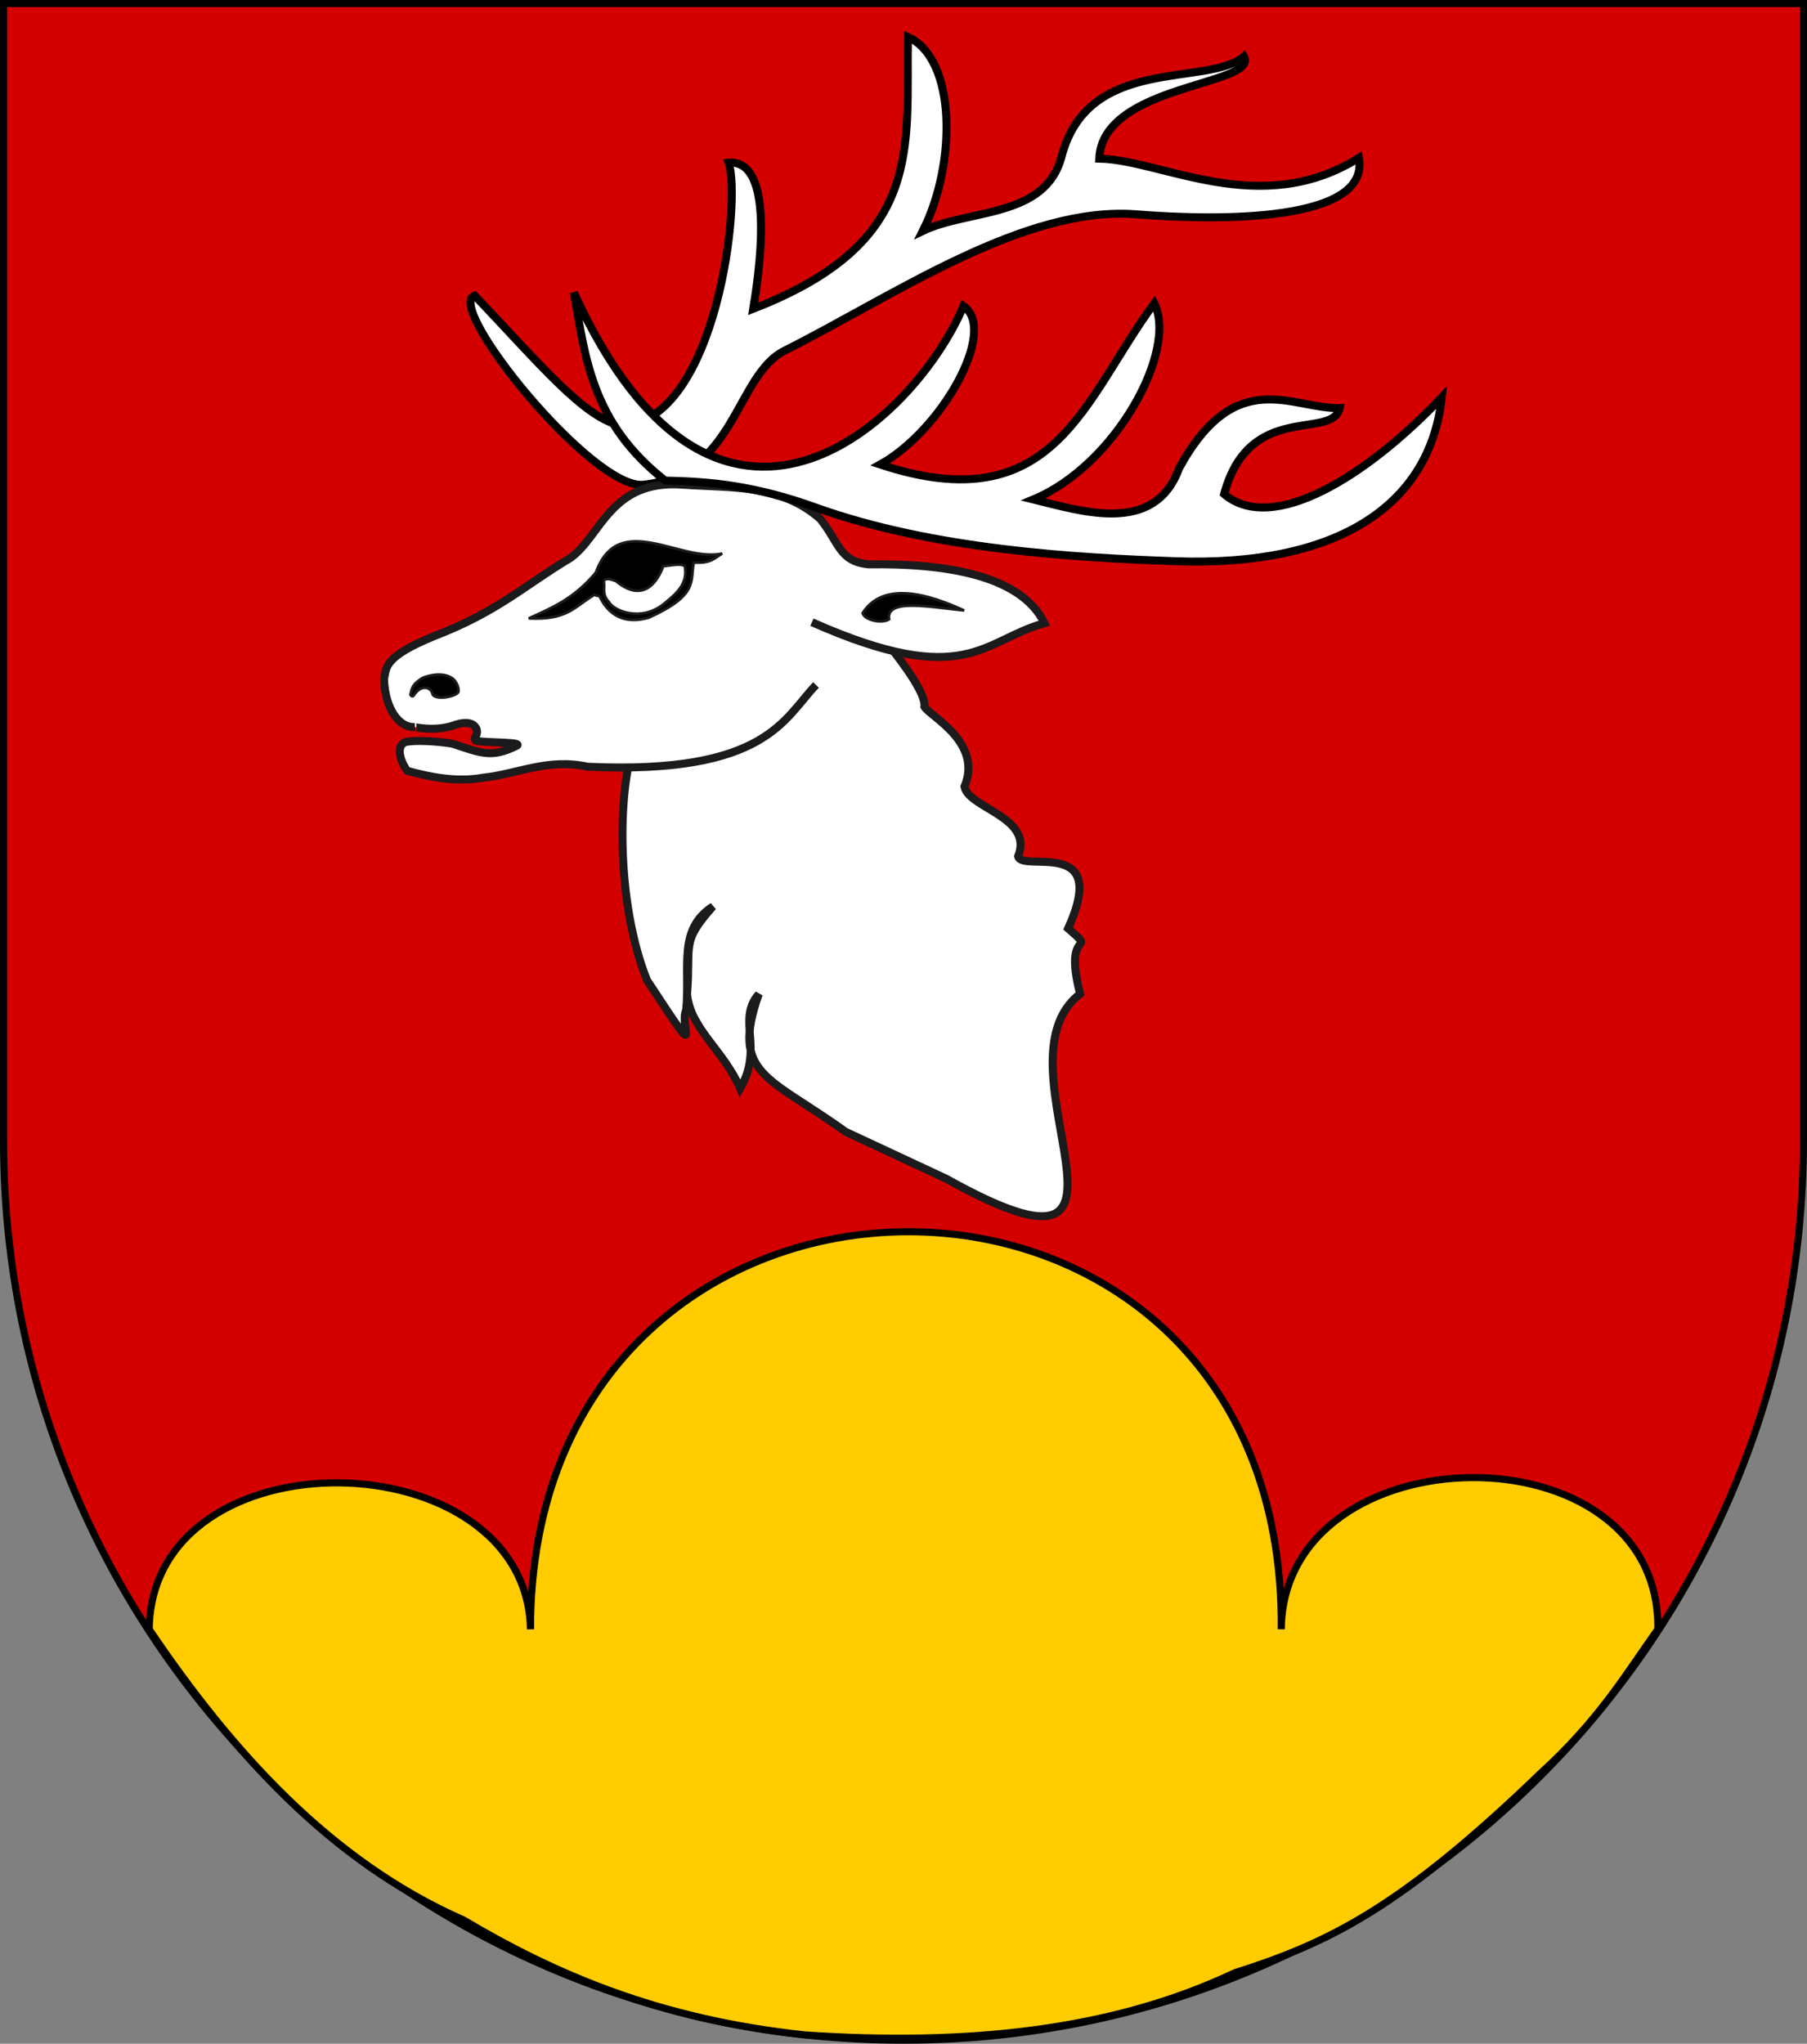
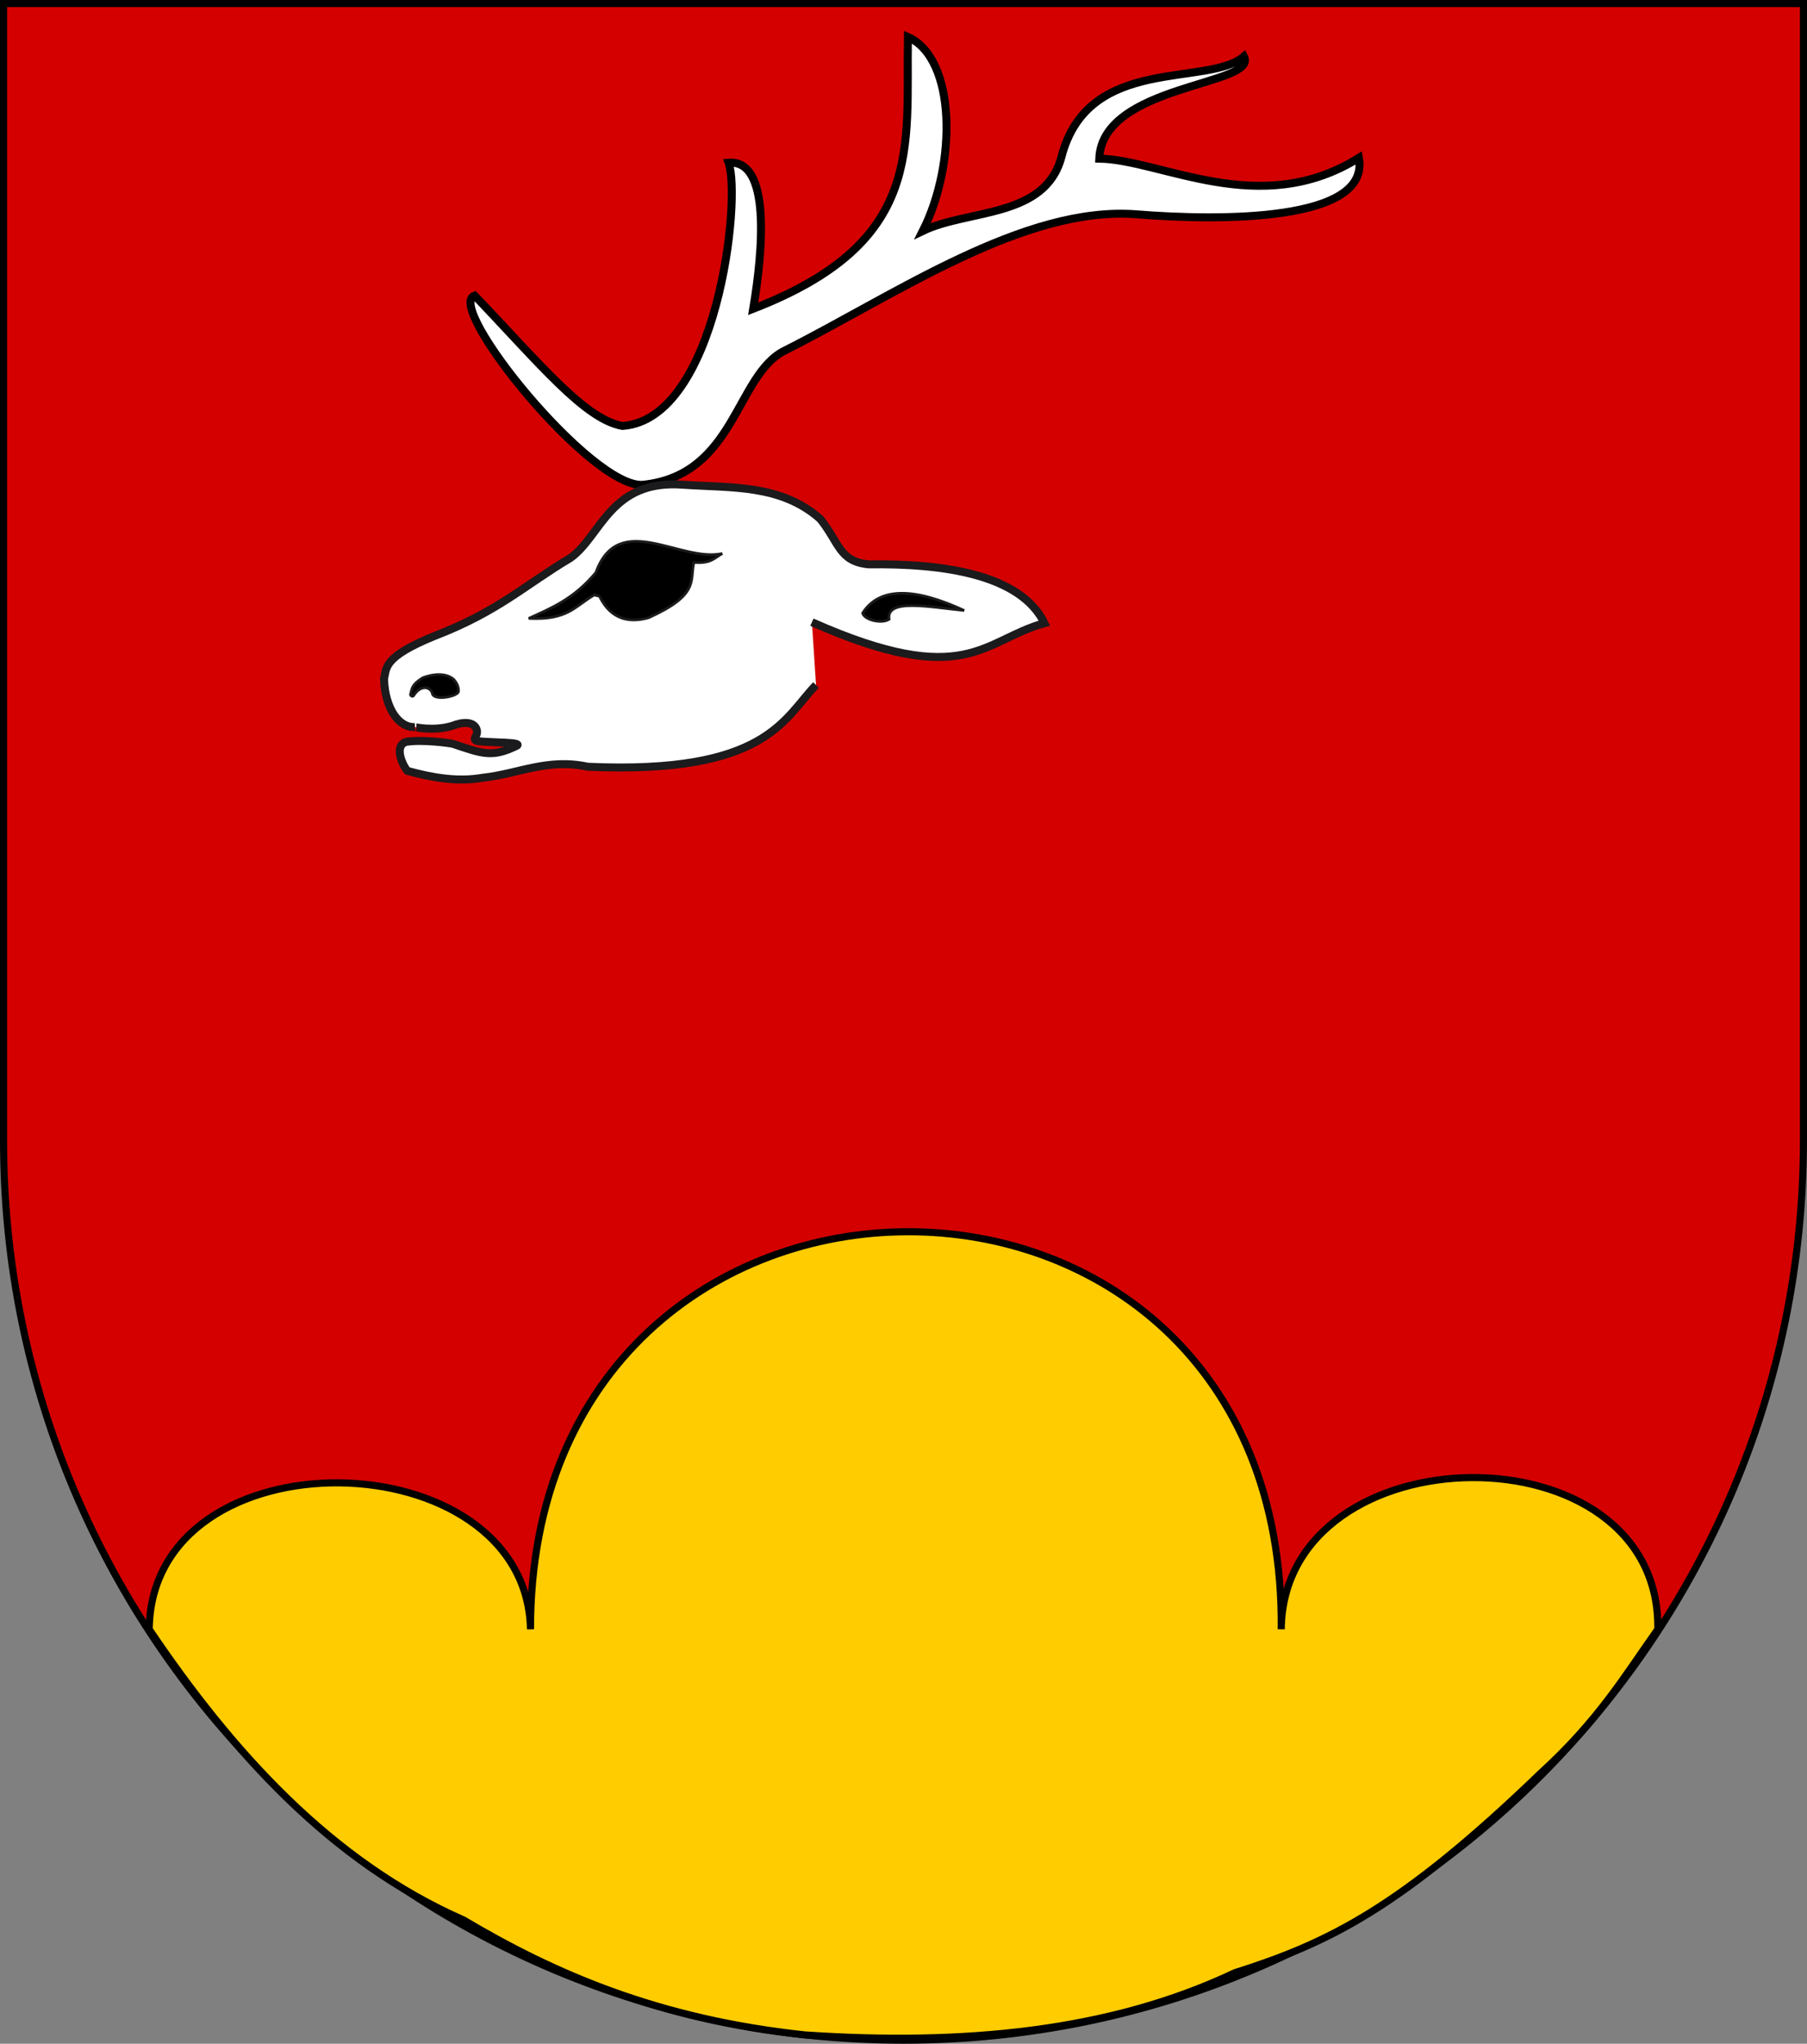
<svg xmlns="http://www.w3.org/2000/svg" xmlns:ns1="http://www.inkscape.org/namespaces/inkscape" xmlns:ns2="http://sodipodi.sourceforge.net/DTD/sodipodi-0.dtd" width="763" height="863" id="svg2" version="1.1" ns1:version="0.46" ns2:docname="Wappen_Herrschaft_Silfeneck 02.svg" ns2:version="0.32" ns1:output_extension="org.inkscape.output.svg.inkscape">
  <rect width="100%" height="100%" fill="#808080" stroke="none" />
  <defs id="defs4">
    <ns1:perspective ns2:type="inkscape:persp3d" ns1:vp_x="0 : 526.18109 : 1" ns1:vp_y="0 : 1000 : 0" ns1:vp_z="744.09448 : 526.18109 : 1" ns1:persp3d-origin="372.04724 : 350.78739 : 1" id="perspective10" />
    <ns1:perspective id="perspective2828" ns1:persp3d-origin="0.5 : 0.33333333 : 1" ns1:vp_z="1 : 0.5 : 1" ns1:vp_y="0 : 1000 : 0" ns1:vp_x="0 : 0.5 : 1" ns2:type="inkscape:persp3d" />
    <ns1:perspective id="perspective2828-7" ns1:persp3d-origin="0.5 : 0.33333333 : 1" ns1:vp_z="1 : 0.5 : 1" ns1:vp_y="0 : 1000 : 0" ns1:vp_x="0 : 0.5 : 1" ns2:type="inkscape:persp3d" />
    <ns1:perspective id="perspective3640" ns1:persp3d-origin="0.5 : 0.33333333 : 1" ns1:vp_z="1 : 0.5 : 1" ns1:vp_y="0 : 1000 : 0" ns1:vp_x="0 : 0.5 : 1" ns2:type="inkscape:persp3d" />
    <ns1:perspective id="perspective3670" ns1:persp3d-origin="0.5 : 0.33333333 : 1" ns1:vp_z="1 : 0.5 : 1" ns1:vp_y="0 : 1000 : 0" ns1:vp_x="0 : 0.5 : 1" ns2:type="inkscape:persp3d" />
    <ns1:perspective id="perspective3693" ns1:persp3d-origin="0.5 : 0.33333333 : 1" ns1:vp_z="1 : 0.5 : 1" ns1:vp_y="0 : 1000 : 0" ns1:vp_x="0 : 0.5 : 1" ns2:type="inkscape:persp3d" />
    <ns1:perspective id="perspective3720" ns1:persp3d-origin="0.5 : 0.33333333 : 1" ns1:vp_z="1 : 0.5 : 1" ns1:vp_y="0 : 1000 : 0" ns1:vp_x="0 : 0.5 : 1" ns2:type="inkscape:persp3d" />
    <ns1:perspective id="perspective3747" ns1:persp3d-origin="0.5 : 0.33333333 : 1" ns1:vp_z="1 : 0.5 : 1" ns1:vp_y="0 : 1000 : 0" ns1:vp_x="0 : 0.5 : 1" ns2:type="inkscape:persp3d" />
    <ns1:perspective id="perspective3763" ns1:persp3d-origin="0.5 : 0.33333333 : 1" ns1:vp_z="1 : 0.5 : 1" ns1:vp_y="0 : 1000 : 0" ns1:vp_x="0 : 0.5 : 1" ns2:type="inkscape:persp3d" />
    <ns1:perspective id="perspective3792" ns1:persp3d-origin="0.5 : 0.33333333 : 1" ns1:vp_z="1 : 0.5 : 1" ns1:vp_y="0 : 1000 : 0" ns1:vp_x="0 : 0.5 : 1" ns2:type="inkscape:persp3d" />
    <ns1:perspective id="perspective3814" ns1:persp3d-origin="0.5 : 0.33333333 : 1" ns1:vp_z="1 : 0.5 : 1" ns1:vp_y="0 : 1000 : 0" ns1:vp_x="0 : 0.5 : 1" ns2:type="inkscape:persp3d" />
    <ns1:perspective id="perspective3841" ns1:persp3d-origin="0.5 : 0.33333333 : 1" ns1:vp_z="1 : 0.5 : 1" ns1:vp_y="0 : 1000 : 0" ns1:vp_x="0 : 0.5 : 1" ns2:type="inkscape:persp3d" />
    <ns1:perspective id="perspective3841-5" ns1:persp3d-origin="0.5 : 0.33333333 : 1" ns1:vp_z="1 : 0.5 : 1" ns1:vp_y="0 : 1000 : 0" ns1:vp_x="0 : 0.5 : 1" ns2:type="inkscape:persp3d" />
    <ns1:perspective id="perspective3872" ns1:persp3d-origin="0.5 : 0.33333333 : 1" ns1:vp_z="1 : 0.5 : 1" ns1:vp_y="0 : 1000 : 0" ns1:vp_x="0 : 0.5 : 1" ns2:type="inkscape:persp3d" />
    <ns1:perspective id="perspective3898" ns1:persp3d-origin="0.5 : 0.33333333 : 1" ns1:vp_z="1 : 0.5 : 1" ns1:vp_y="0 : 1000 : 0" ns1:vp_x="0 : 0.5 : 1" ns2:type="inkscape:persp3d" />
    <ns1:perspective id="perspective3920" ns1:persp3d-origin="0.5 : 0.33333333 : 1" ns1:vp_z="1 : 0.5 : 1" ns1:vp_y="0 : 1000 : 0" ns1:vp_x="0 : 0.5 : 1" ns2:type="inkscape:persp3d" />
    <ns1:perspective id="perspective2860" ns1:persp3d-origin="0.5 : 0.33333333 : 1" ns1:vp_z="1 : 0.5 : 1" ns1:vp_y="0 : 1000 : 0" ns1:vp_x="0 : 0.5 : 1" ns2:type="inkscape:persp3d" />
    <ns1:perspective id="perspective3672" ns1:persp3d-origin="0.5 : 0.33333333 : 1" ns1:vp_z="1 : 0.5 : 1" ns1:vp_y="0 : 1000 : 0" ns1:vp_x="0 : 0.5 : 1" ns2:type="inkscape:persp3d" />
    <ns1:perspective id="perspective3695" ns1:persp3d-origin="0.5 : 0.33333333 : 1" ns1:vp_z="1 : 0.5 : 1" ns1:vp_y="0 : 1000 : 0" ns1:vp_x="0 : 0.5 : 1" ns2:type="inkscape:persp3d" />
    <ns1:perspective id="perspective3261" ns1:persp3d-origin="0.5 : 0.33333333 : 1" ns1:vp_z="1 : 0.5 : 1" ns1:vp_y="0 : 1000 : 0" ns1:vp_x="0 : 0.5 : 1" ns2:type="inkscape:persp3d" />
    <ns1:perspective id="perspective2828-1" ns1:persp3d-origin="0.5 : 0.33333333 : 1" ns1:vp_z="1 : 0.5 : 1" ns1:vp_y="0 : 1000 : 0" ns1:vp_x="0 : 0.5 : 1" ns2:type="inkscape:persp3d" />
    <ns1:perspective id="perspective3652" ns1:persp3d-origin="0.5 : 0.33333333 : 1" ns1:vp_z="1 : 0.5 : 1" ns1:vp_y="0 : 1000 : 0" ns1:vp_x="0 : 0.5 : 1" ns2:type="inkscape:persp3d" />
    <ns1:perspective id="perspective3652-2" ns1:persp3d-origin="0.5 : 0.33333333 : 1" ns1:vp_z="1 : 0.5 : 1" ns1:vp_y="0 : 1000 : 0" ns1:vp_x="0 : 0.5 : 1" ns2:type="inkscape:persp3d" />
    <ns1:perspective id="perspective3652-5" ns1:persp3d-origin="0.5 : 0.33333333 : 1" ns1:vp_z="1 : 0.5 : 1" ns1:vp_y="0 : 1000 : 0" ns1:vp_x="0 : 0.5 : 1" ns2:type="inkscape:persp3d" />
    <ns1:perspective id="perspective3727" ns1:persp3d-origin="0.5 : 0.33333333 : 1" ns1:vp_z="1 : 0.5 : 1" ns1:vp_y="0 : 1000 : 0" ns1:vp_x="0 : 0.5 : 1" ns2:type="inkscape:persp3d" />
    <ns1:perspective id="perspective3843" ns1:persp3d-origin="0.5 : 0.33333333 : 1" ns1:vp_z="1 : 0.5 : 1" ns1:vp_y="0 : 1000 : 0" ns1:vp_x="0 : 0.5 : 1" ns2:type="inkscape:persp3d" />
    <ns1:perspective id="perspective3970" ns1:persp3d-origin="0.5 : 0.33333333 : 1" ns1:vp_z="1 : 0.5 : 1" ns1:vp_y="0 : 1000 : 0" ns1:vp_x="0 : 0.5 : 1" ns2:type="inkscape:persp3d" />
    <ns1:perspective id="perspective4007" ns1:persp3d-origin="0.5 : 0.33333333 : 1" ns1:vp_z="1 : 0.5 : 1" ns1:vp_y="0 : 1000 : 0" ns1:vp_x="0 : 0.5 : 1" ns2:type="inkscape:persp3d" />
    <ns1:perspective id="perspective4062" ns1:persp3d-origin="0.5 : 0.33333333 : 1" ns1:vp_z="1 : 0.5 : 1" ns1:vp_y="0 : 1000 : 0" ns1:vp_x="0 : 0.5 : 1" ns2:type="inkscape:persp3d" />
    <ns1:perspective id="perspective4153" ns1:persp3d-origin="0.5 : 0.33333333 : 1" ns1:vp_z="1 : 0.5 : 1" ns1:vp_y="0 : 1000 : 0" ns1:vp_x="0 : 0.5 : 1" ns2:type="inkscape:persp3d" />
    <ns1:perspective id="perspective4316" ns1:persp3d-origin="0.5 : 0.33333333 : 1" ns1:vp_z="1 : 0.5 : 1" ns1:vp_y="0 : 1000 : 0" ns1:vp_x="0 : 0.5 : 1" ns2:type="inkscape:persp3d" />
    <ns1:perspective id="perspective4316-9" ns1:persp3d-origin="0.5 : 0.33333333 : 1" ns1:vp_z="1 : 0.5 : 1" ns1:vp_y="0 : 1000 : 0" ns1:vp_x="0 : 0.5 : 1" ns2:type="inkscape:persp3d" />
    <ns1:perspective id="perspective2898" ns1:persp3d-origin="0.5 : 0.33333333 : 1" ns1:vp_z="1 : 0.5 : 1" ns1:vp_y="0 : 1000 : 0" ns1:vp_x="0 : 0.5 : 1" ns2:type="inkscape:persp3d" />
    <ns1:perspective id="perspective3337" ns1:persp3d-origin="0.5 : 0.33333333 : 1" ns1:vp_z="1 : 0.5 : 1" ns1:vp_y="0 : 1000 : 0" ns1:vp_x="0 : 0.5 : 1" ns2:type="inkscape:persp3d" />
    <ns1:perspective id="perspective3373" ns1:persp3d-origin="0.5 : 0.33333333 : 1" ns1:vp_z="1 : 0.5 : 1" ns1:vp_y="0 : 1000 : 0" ns1:vp_x="0 : 0.5 : 1" ns2:type="inkscape:persp3d" />
    <ns1:perspective id="perspective2892" ns1:persp3d-origin="0.5 : 0.33333333 : 1" ns1:vp_z="1 : 0.5 : 1" ns1:vp_y="0 : 1000 : 0" ns1:vp_x="0 : 0.5 : 1" ns2:type="inkscape:persp3d" />
    <ns1:perspective id="perspective3719" ns1:persp3d-origin="0.5 : 0.33333333 : 1" ns1:vp_z="1 : 0.5 : 1" ns1:vp_y="0 : 1000 : 0" ns1:vp_x="0 : 0.5 : 1" ns2:type="inkscape:persp3d" />
    <ns1:perspective id="perspective3776" ns1:persp3d-origin="0.5 : 0.33333333 : 1" ns1:vp_z="1 : 0.5 : 1" ns1:vp_y="0 : 1000 : 0" ns1:vp_x="0 : 0.5 : 1" ns2:type="inkscape:persp3d" />
    <ns1:perspective id="perspective3809" ns1:persp3d-origin="0.5 : 0.33333333 : 1" ns1:vp_z="1 : 0.5 : 1" ns1:vp_y="0 : 1000 : 0" ns1:vp_x="0 : 0.5 : 1" ns2:type="inkscape:persp3d" />
    <ns1:perspective id="perspective3868" ns1:persp3d-origin="0.5 : 0.33333333 : 1" ns1:vp_z="1 : 0.5 : 1" ns1:vp_y="0 : 1000 : 0" ns1:vp_x="0 : 0.5 : 1" ns2:type="inkscape:persp3d" />
    <ns1:perspective id="perspective2857" ns1:persp3d-origin="0.5 : 0.33333333 : 1" ns1:vp_z="1 : 0.5 : 1" ns1:vp_y="0 : 1000 : 0" ns1:vp_x="0 : 0.5 : 1" ns2:type="inkscape:persp3d" />
    <ns1:perspective id="perspective3757" ns1:persp3d-origin="0.5 : 0.33333333 : 1" ns1:vp_z="1 : 0.5 : 1" ns1:vp_y="0 : 1000 : 0" ns1:vp_x="0 : 0.5 : 1" ns2:type="inkscape:persp3d" />
    <ns1:perspective id="perspective3757-7" ns1:persp3d-origin="0.5 : 0.33333333 : 1" ns1:vp_z="1 : 0.5 : 1" ns1:vp_y="0 : 1000 : 0" ns1:vp_x="0 : 0.5 : 1" ns2:type="inkscape:persp3d" />
    <ns1:perspective id="perspective3757-0" ns1:persp3d-origin="0.5 : 0.33333333 : 1" ns1:vp_z="1 : 0.5 : 1" ns1:vp_y="0 : 1000 : 0" ns1:vp_x="0 : 0.5 : 1" ns2:type="inkscape:persp3d" />
    <ns1:perspective id="perspective3800" ns1:persp3d-origin="0.5 : 0.33333333 : 1" ns1:vp_z="1 : 0.5 : 1" ns1:vp_y="0 : 1000 : 0" ns1:vp_x="0 : 0.5 : 1" ns2:type="inkscape:persp3d" />
    <ns1:perspective id="perspective3832" ns1:persp3d-origin="0.5 : 0.33333333 : 1" ns1:vp_z="1 : 0.5 : 1" ns1:vp_y="0 : 1000 : 0" ns1:vp_x="0 : 0.5 : 1" ns2:type="inkscape:persp3d" />
    <ns1:perspective id="perspective3863" ns1:persp3d-origin="0.5 : 0.33333333 : 1" ns1:vp_z="1 : 0.5 : 1" ns1:vp_y="0 : 1000 : 0" ns1:vp_x="0 : 0.5 : 1" ns2:type="inkscape:persp3d" />
  </defs>
  <ns2:namedview id="base" pagecolor="#ffffff" bordercolor="#666666" borderopacity="1.0" ns1:pageopacity="0.0" ns1:pageshadow="2" ns1:zoom="0.49497475" ns1:cx="210.85484" ns1:cy="452.33727" ns1:document-units="px" ns1:current-layer="layer1" showgrid="false" ns1:window-width="1280" ns1:window-height="744" ns1:window-x="-4" ns1:window-y="-4" ns1:window-maximized="1" showguides="true" ns1:guide-bbox="true">
    <ns1:grid type="xygrid" id="grid2816" empspacing="5" visible="true" enabled="true" snapvisiblegridlinesonly="true" />
  </ns2:namedview>
  <g ns1:label="Ebene 1" ns1:groupmode="layer" id="layer1" transform="translate(-1.644,-192.036)">
    <path style="fill:#d40000;fill-opacity:1;stroke:#000000;stroke-width:3;stroke-miterlimit:4;stroke-opacity:1;stroke-dasharray:none" d="m 3.144,193.536 0,480 c 0,209.868 170.132,380 380,380 209.868,0 380,-170.132 380,-380 l 0,-480 -760,0 z" id="path2850" />
    <path style="fill:#ffcc00;fill-rule:evenodd;stroke:#000000;stroke-width:3;stroke-linecap:butt;stroke-linejoin:miter;stroke-opacity:1;stroke-miterlimit:4;stroke-dasharray:none;fill-opacity:1" d="M 63,688 C 97.665,739.371 139.629,786.118 195.714,810.714 C 233.819,833.373 277.883,852.696 340,859.286 C 406.481,863.735 468.384,858.112 521.429,833 C 560.759,820.523 591.369,805.82 650.571,748.714 C 674.967,726.494 686.024,707.7 700,688 C 701.408,601.437 541.943,603.702 541,688 C 543.259,463.63 223.879,464.685 224,688 C 222.292,607.129 64.033,603.939 63,688 z" id="path3215" transform="translate(1.644,192.036)" ns2:nodetypes="ccccccccc" />
    <path style="fill:#ffffff;fill-opacity:1;fill-rule:evenodd;stroke:#000000;stroke-width:3.369;stroke-linecap:butt;stroke-linejoin:miter;stroke-miterlimit:4;stroke-dasharray:none;stroke-opacity:1" d="M 309.284,260.735 C 327.181,259.329 323.851,297.476 319.682,322.427 C 392.325,294.256 384.214,254.397 385.012,207.654 C 405.485,216.758 405.617,261.185 391.29,289.558 C 410.538,280.288 443.074,284.26 449.874,258.171 C 461.156,214.884 511.675,228.964 526.892,215.86 C 533.306,228.283 467.047,227.396 465.802,259.017 C 492.247,259.477 533.589,284.824 575.436,258.692 C 580.286,285.691 517.152,285.386 481.687,282.548 C 433.993,278.731 379.411,316.767 332.897,340.136 C 312.28,350.494 312.217,392.602 273.24,396.733 C 251.808,398.811 189.123,321.298 202.049,316.846 C 229.651,345.683 248.457,369.023 264.461,371.899 C 304.504,369.065 314.765,275.94 309.284,260.735 z" id="path3226" ns2:nodetypes="ccccscccsscccc" />
-     <path style="fill:#ffffff;fill-opacity:1;fill-rule:evenodd;stroke:#1b1a1c;stroke-width:3.369;stroke-linecap:butt;stroke-linejoin:miter;stroke-miterlimit:4;stroke-dasharray:none;stroke-opacity:1" d="M 268.297,509.731 C 262.086,532.68 262.912,576.23 274.825,605.893 C 299.625,643.66 288.122,625.479 291.386,618.538 C 293.149,600.014 287.66,584.587 302.657,574.793 C 289.025,590.262 293.433,590.479 291.756,611.861 C 293.155,626.518 307.293,635.591 314.162,651.65 C 324.266,634.589 312.562,622.574 322.025,611.818 C 309.981,645.977 326.169,646.427 358.656,669.93 L 401.272,689.817 C 499.492,744.652 418.607,641.583 457.713,611.734 C 450.228,582.704 465.724,595.462 452.658,584.104 C 470.405,544.858 433.124,560.678 431.549,553.634 C 438.142,537.04 410.639,533.391 408.883,524.218 C 416.721,505.535 394.448,494.615 391.978,490.478 C 393.235,480.472 360.644,445.761 357.937,441.701" id="path3734" ns2:nodetypes="ccccccccccccccc" />
    <path style="fill:#ffffff;fill-opacity:1;fill-rule:evenodd;stroke:#1b1a1c;stroke-width:3.369;stroke-linecap:butt;stroke-linejoin:miter;stroke-miterlimit:4;stroke-dasharray:none;stroke-opacity:1" d="M 344.471,454.767 C 409.596,483.656 416.813,462.259 442.651,455.181 C 432.661,434.619 400.08,429.889 368.486,430.35 C 355.927,429.161 356.136,421.3 347.988,411.17 C 331.311,396.433 310.557,398.142 289.979,396.709 C 259.31,394.368 255.482,418.458 242.519,427.626 C 223.425,438.987 211.958,450.271 185.235,460.541 C 163.258,469.481 164.936,474.097 163.792,478.721 C 164.216,491.07 169.964,499.412 176.845,499.04 C 176.717,499.055 184.78,500.933 192.662,498.524 C 202.051,494.894 204.178,500.253 202.573,502.827 C 202.235,503.6 201.499,504.563 203.293,505 C 209.564,505.731 222.511,505.374 219.859,506.923 C 209.465,511.992 205.494,510.393 192.927,506.146 C 191.997,505.869 180.029,504.149 173.038,505.317 C 167.687,507.239 171.987,515.704 173.634,517.541 C 184.269,520.458 194.904,522.323 205.539,520.441 C 220.29,518.894 232.784,512.083 249.791,515.801 C 325.481,519.194 332.722,495.164 346.211,481.285" id="path3315" ns2:nodetypes="ccccccccccccccccccc" />
    <path d="M 174.939,485.377 C 174.968,485.524 175.715,486.708 176.405,485.631 C 179.298,481.114 183.225,482.001 184.135,484.616 C 184.405,488.296 195.15,486.125 195.242,483.986 C 195.272,483.485 195.422,481.389 193.212,478.902 C 188.382,474.833 180.47,478.113 180.063,478.297 C 175.643,481.058 175.643,482.444 174.939,485.377 L 174.939,485.377 z" id="path3317" style="fill:#000000;fill-opacity:1;fill-rule:evenodd;stroke:#1b1a1c;stroke-width:1.123px;stroke-linecap:butt;stroke-linejoin:miter;stroke-opacity:1" />
    <path d="M 224.91,453.171 C 234.225,448.862 243.804,445.145 253.251,433.78 C 262.831,407.246 288.919,429.705 306.625,425.769 C 303.459,427.482 302.019,430.124 294.607,429.551 C 292.959,437.548 296.813,443.196 275.603,452.851 C 262.856,456.46 257.442,449.106 254.95,444.141 C 254.52,443.283 253.378,443.903 252.746,443.14 C 244.225,448.085 241.515,453.97 224.91,453.171 L 224.91,453.171 z" id="path3319" style="fill:#000000;fill-opacity:1;fill-rule:evenodd;stroke:#1b1a1c;stroke-width:1.123px;stroke-linecap:butt;stroke-linejoin:miter;stroke-opacity:1" />
-     <path d="M 256.597,437.437 C 257.155,440.326 255.655,442.958 258.712,446.159 C 260.716,449.961 272.141,454.758 281.706,447.216 C 285.971,443.721 291.861,439.421 290.957,432.151 C 291.484,429.178 283.978,431.079 281.706,431.094 C 280.646,433.977 275.033,448.45 261.751,437.437 C 259.369,436.507 257.239,435.93 256.597,437.437 L 256.597,437.437 z" id="path3321" style="fill:#ffffff;fill-opacity:1;fill-rule:evenodd;stroke:#1b1a1c;stroke-width:1.123px;stroke-linecap:butt;stroke-linejoin:miter;stroke-opacity:1" />
    <path d="M 365.872,450.934 C 366.651,453.835 373.912,455.581 377.059,453.544 C 375.705,444.588 394.038,448.371 408.757,449.815 C 387.716,440.069 372.994,439.801 365.872,450.934 L 365.872,450.934 z" id="path3323" style="fill:#000000;fill-opacity:1;fill-rule:evenodd;stroke:#1b1a1c;stroke-width:1.123px;stroke-linecap:butt;stroke-linejoin:miter;stroke-opacity:1" />
-     <path style="fill:#ffffff;fill-opacity:1;fill-rule:evenodd;stroke:#000000;stroke-width:3.369;stroke-linecap:butt;stroke-linejoin:miter;stroke-miterlimit:4;stroke-dasharray:none;stroke-opacity:1" d="M 408.473,321.245 C 423.181,331.538 399.191,373.844 373.302,388.183 C 447.284,412.624 459.154,360.473 489.026,320.11 C 499.039,340.154 472.635,388.561 437.971,402.932 C 458.722,408.015 489.252,417.977 499.503,389.779 C 523.469,345.99 547.233,364.797 567.309,364.357 C 564.362,378.024 529.184,361.127 518.524,400.663 C 538.644,417.831 578.298,393.671 610.422,359.819 C 605.549,405.482 566.34,431.405 498.102,429.026 C 455.914,427.556 395.903,424.182 346.073,406.336 C 320.842,397.231 301.909,395.305 282.538,394.99 C 251.385,370.55 248.772,342.939 243.964,315.572 C 304.606,448.773 388.069,369.7 408.473,321.245 z" id="path3224" ns2:nodetypes="ccccccccscccc" />
  </g>
</svg>